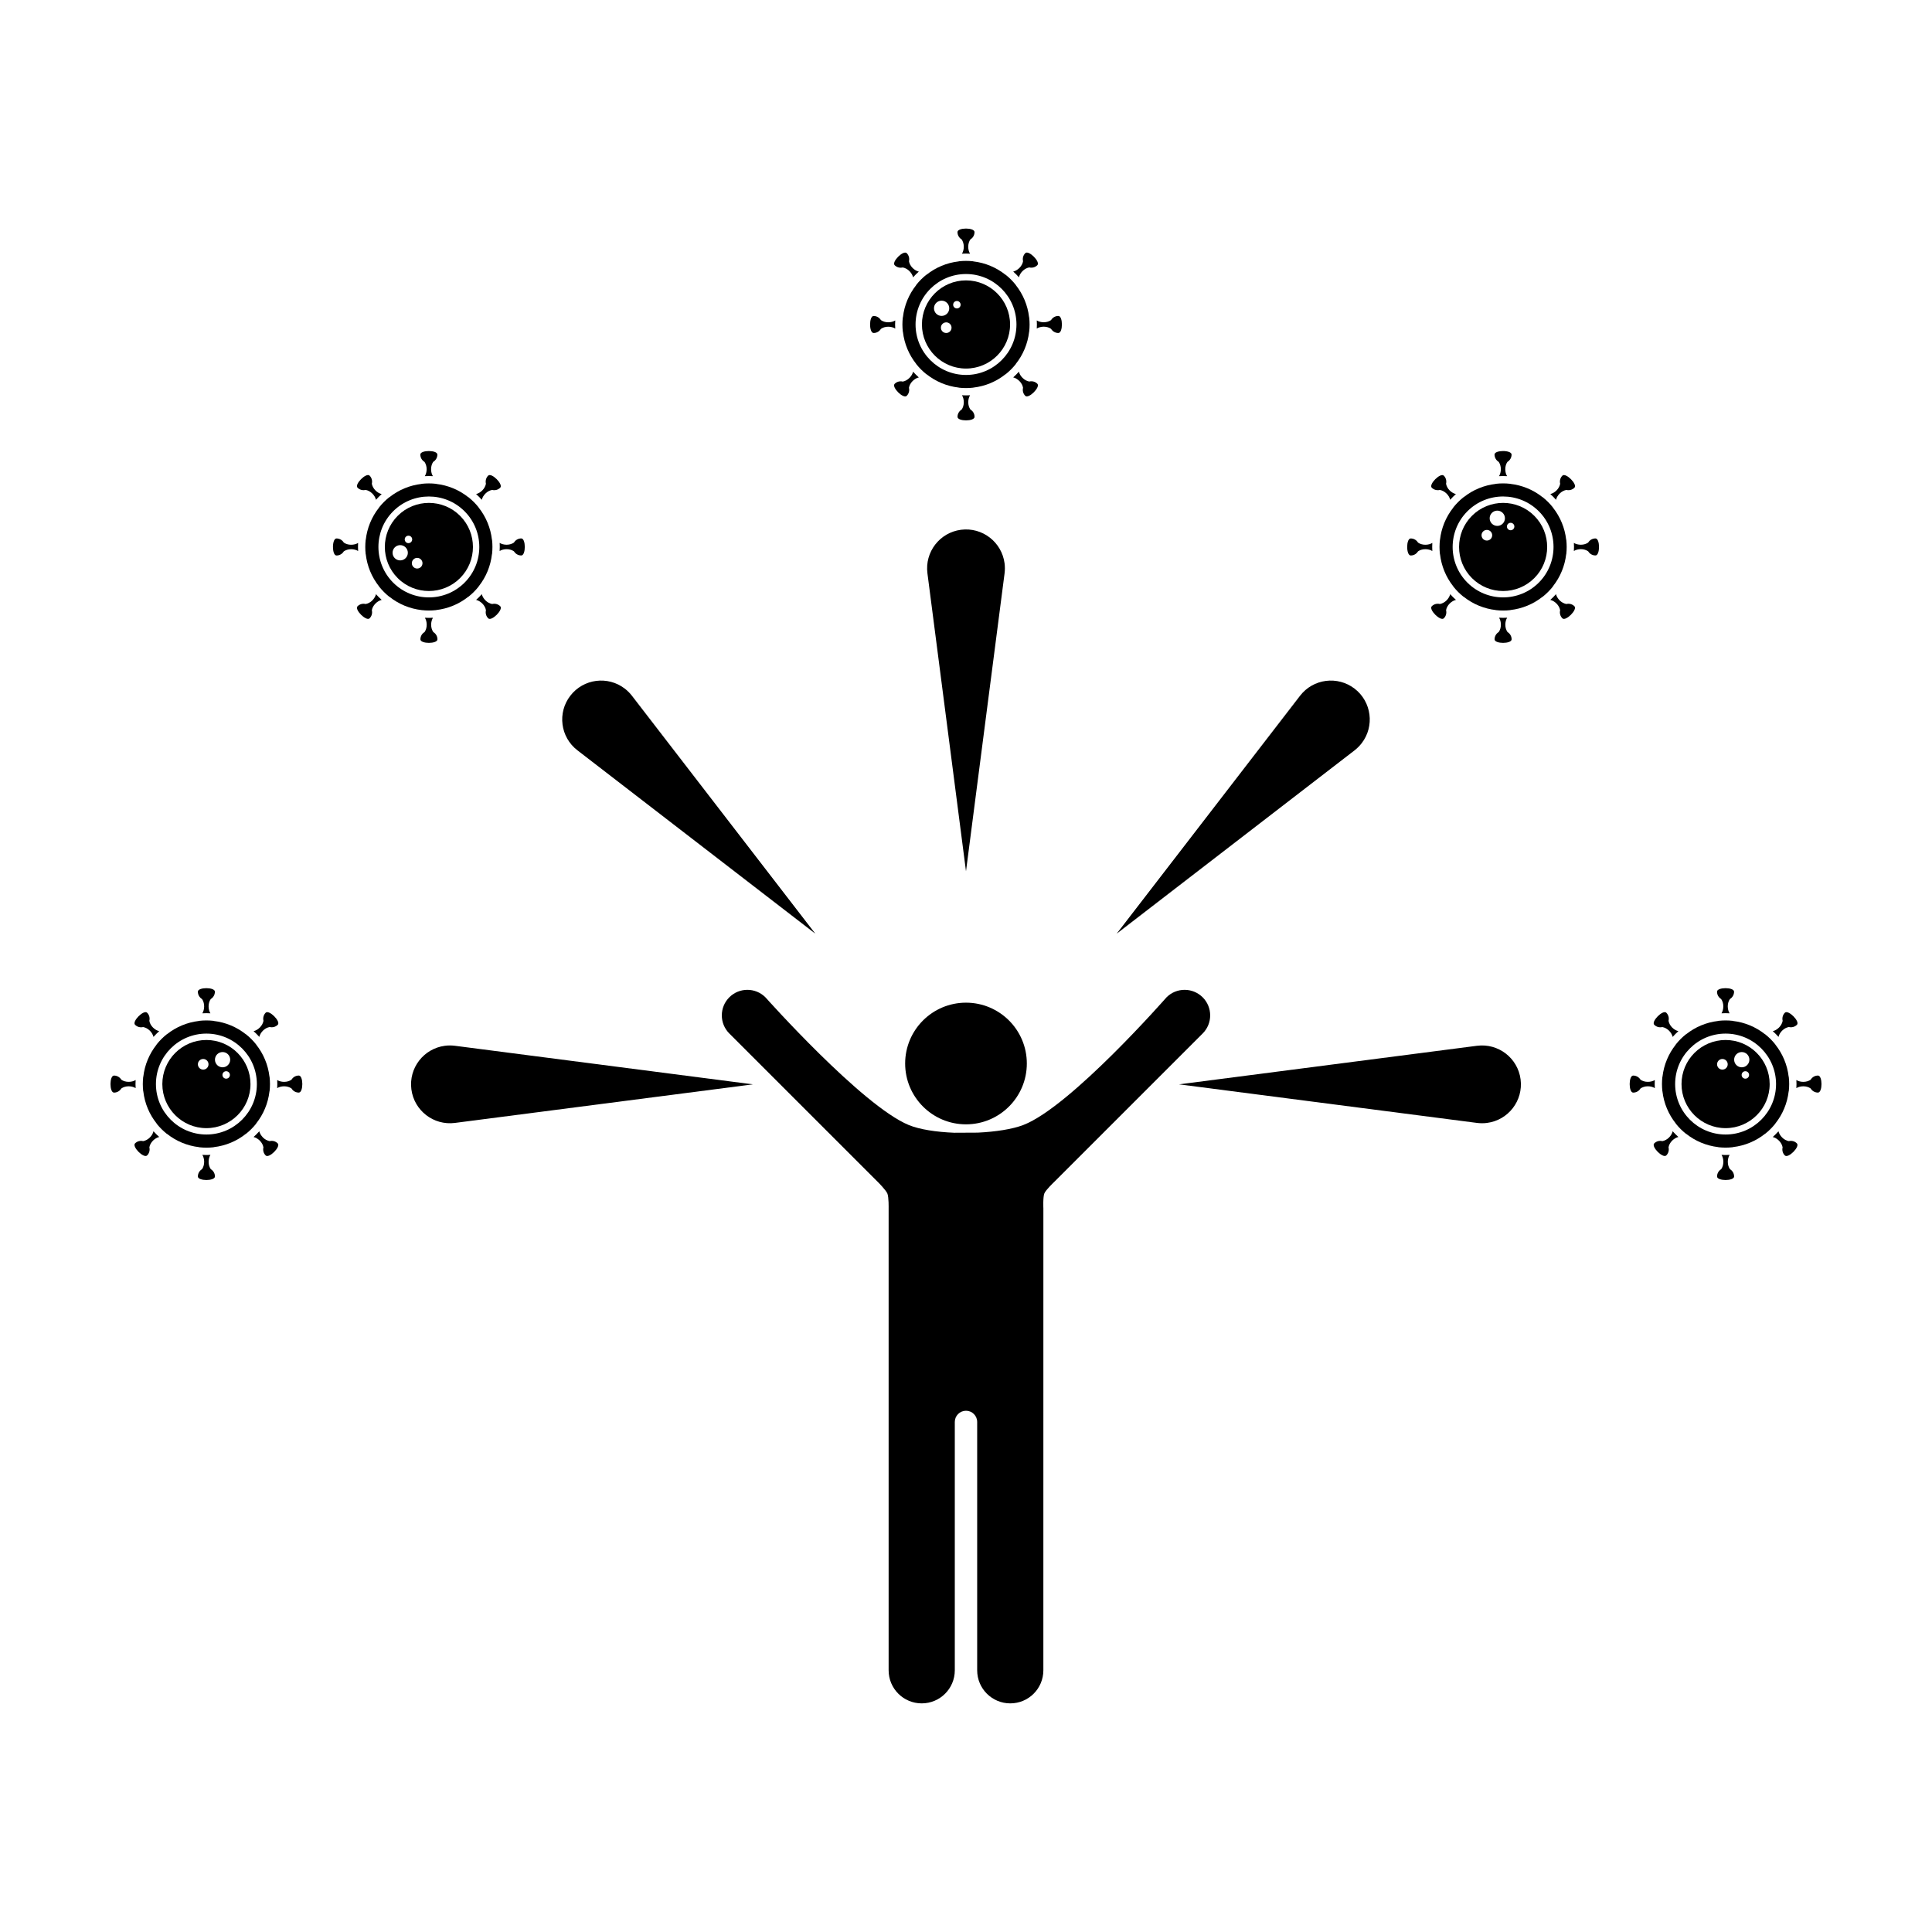
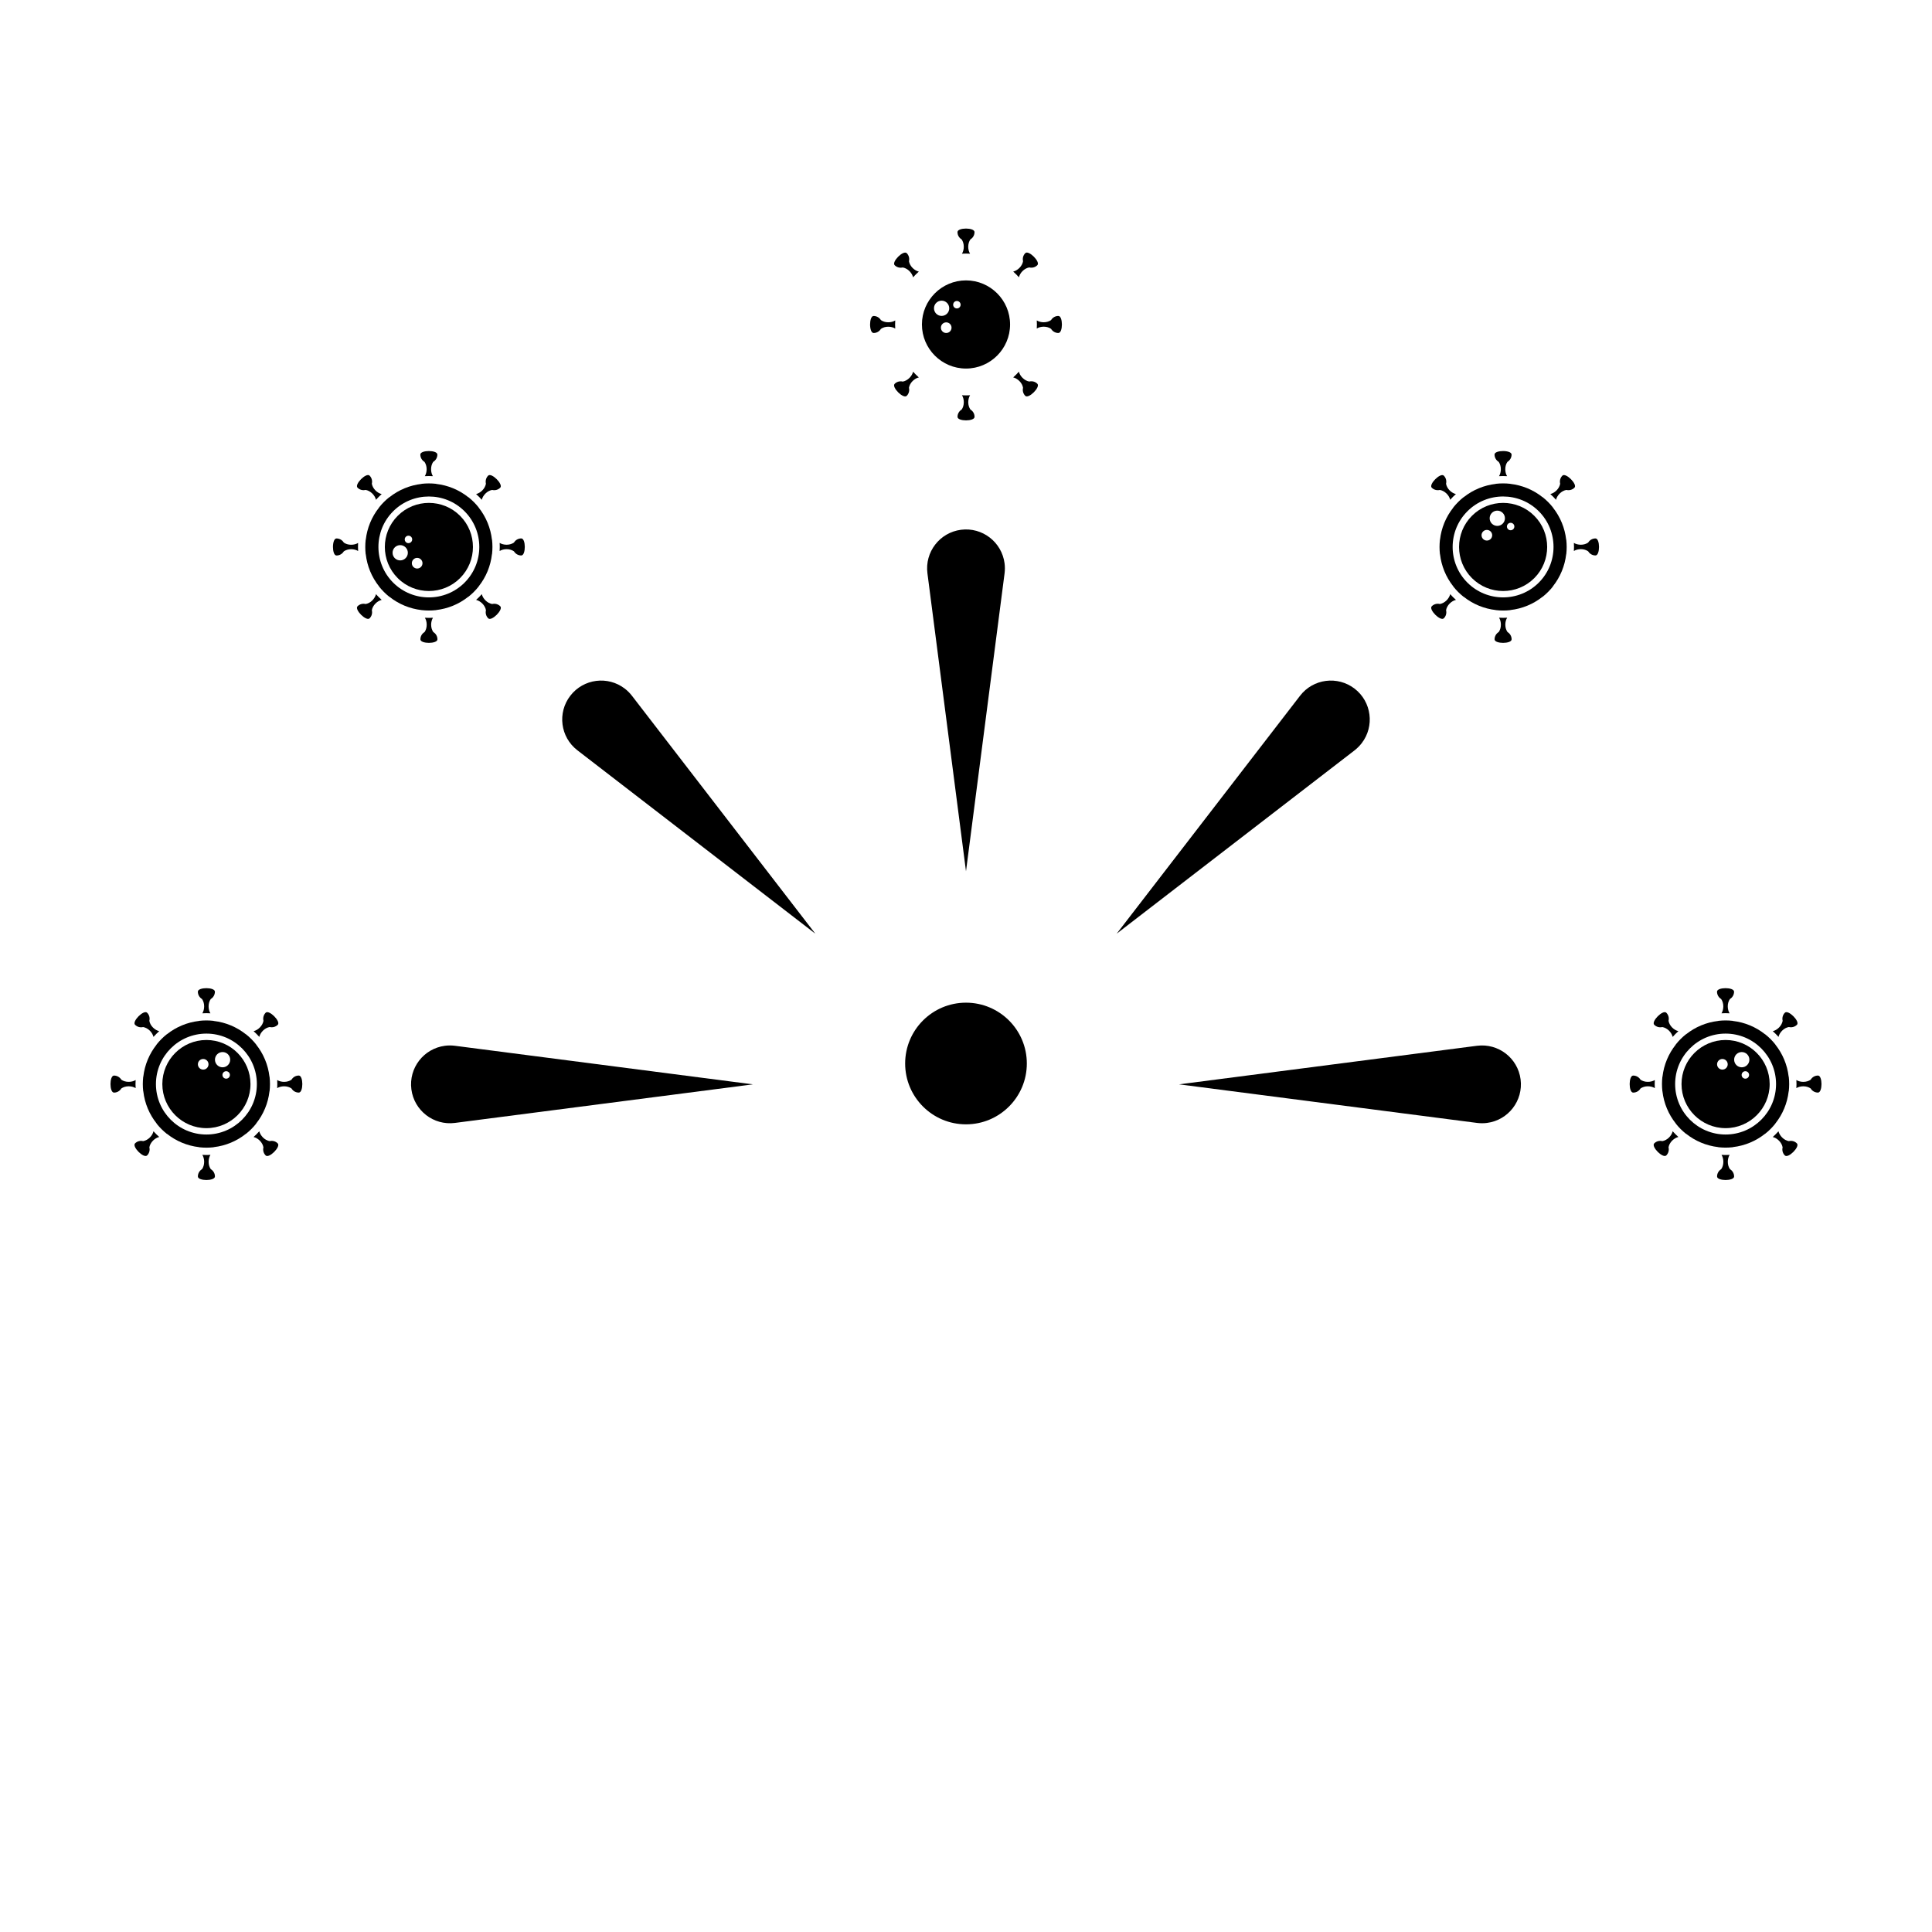
<svg xmlns="http://www.w3.org/2000/svg" fill="#000000" width="800px" height="800px" version="1.1" viewBox="144 144 512 512">
  <g>
    <path d="m416.12 425.84c0 8.902-7.219 16.121-16.121 16.121-8.906 0-16.125-7.219-16.125-16.121s7.219-16.121 16.125-16.121c8.902 0 16.121 7.219 16.121 16.121" />
-     <path d="m462.72 408.3c-2.641-2.644-6.934-2.644-9.578 0 0 0-25.434 29.023-37.957 33.836-2.926 1.125-7.367 1.797-12.07 2.023l-6.242 0.031c-4.727-0.191-9.176-0.863-12.066-2.055-12.398-5.141-37.961-33.836-37.961-33.836-2.641-2.644-6.934-2.644-9.578 0-2.641 2.641-2.641 6.934 0 9.578l39.535 39.527s1.996 2.016 2.359 2.898c0.395 0.957 0.332 3.953 0.332 3.953v122.39c0 4.848 3.926 8.766 8.77 8.766 4.84 0 8.766-3.918 8.766-8.766v-65.812c0-1.637 1.328-2.969 2.969-2.969 1.637 0 2.961 1.328 2.961 2.969v65.812c0 4.848 3.926 8.766 8.77 8.766 4.848 0 8.77-3.918 8.77-8.766l0.004-122.39s-0.137-3.031 0.262-3.996c0.367-0.898 2.473-2.902 2.473-2.902l39.484-39.477c2.648-2.648 2.644-6.938 0-9.582z" />
    <path d="m261.92 421.14c-5.648 0.734-9.633 5.898-8.902 11.543 0.734 5.648 5.898 9.633 11.547 8.902l78.961-10.219-78.961-10.223c-0.844-0.109-1.762-0.117-2.644-0.004z" />
    <path d="m535.43 421.14-78.969 10.223 78.969 10.223c0.84 0.105 1.762 0.117 2.641 0 5.648-0.73 9.633-5.898 8.902-11.543-0.73-5.644-5.902-9.629-11.543-8.902z" />
    <path d="m504.86 340.96c3.473-4.508 2.629-10.984-1.867-14.453-4.516-3.477-10.984-2.641-14.461 1.867l-48.602 63.062 63.066-48.602c0.664-0.523 1.316-1.168 1.863-1.875z" />
    <path d="m297.01 342.83 63.062 48.609-48.609-63.066c-0.52-0.672-1.16-1.328-1.867-1.867-4.508-3.477-10.977-2.641-14.453 1.867-3.484 4.508-2.648 10.98 1.867 14.457z" />
    <path d="m389.78 295.94 10.219 78.961 10.223-78.961c0.105-0.84 0.117-1.762 0-2.644-0.734-5.648-5.906-9.633-11.547-8.902-5.644 0.73-9.629 5.898-8.895 11.547z" />
    <path d="m582.51 431.29c0-0.359 0.016-0.719 0.035-1.074-0.5 0.312-1.16 0.484-1.855 0.484-0.75 0-1.43-0.215-1.941-0.57-0.395-0.656-1.113-1.094-1.934-1.094-1.246 0-1.246 4.516 0 4.516 0.828 0 1.547-0.441 1.934-1.098 0.508-0.352 1.184-0.574 1.941-0.574 0.695 0 1.359 0.176 1.855 0.484-0.02-0.352-0.035-0.711-0.035-1.074z" />
    <path d="m584.53 416.18c0.609 0.105 1.246 0.434 1.777 0.957 0.492 0.492 0.836 1.09 0.969 1.652 0.48-0.535 0.984-1.039 1.516-1.523-0.562-0.125-1.16-0.473-1.652-0.961-0.527-0.527-0.855-1.168-0.961-1.785 0.188-0.734-0.012-1.559-0.59-2.137-0.883-0.887-4.074 2.312-3.195 3.195 0.578 0.586 1.398 0.781 2.137 0.602z" />
    <path d="m600.12 408.75c0.359 0.504 0.574 1.18 0.574 1.941 0 0.695-0.172 1.355-0.48 1.848 0.352-0.02 0.711-0.035 1.074-0.035 0.359 0 0.719 0.016 1.074 0.035-0.309-0.5-0.488-1.152-0.488-1.848 0-0.754 0.223-1.438 0.574-1.941 0.656-0.395 1.098-1.113 1.098-1.941 0-1.246-4.519-1.246-4.519 0 0.004 0.832 0.445 1.547 1.094 1.941z" />
    <path d="m616.29 417.13c0.527-0.527 1.168-0.855 1.777-0.957 0.742 0.18 1.562-0.016 2.141-0.594 0.887-0.883-2.309-4.074-3.195-3.199-0.574 0.578-0.777 1.406-0.59 2.144-0.105 0.609-0.434 1.246-0.961 1.777-0.492 0.492-1.082 0.84-1.652 0.969 0.535 0.48 1.039 0.984 1.523 1.516 0.121-0.57 0.461-1.164 0.957-1.656z" />
    <path d="m586.31 445.45c-0.527 0.527-1.168 0.855-1.777 0.961-0.742-0.188-1.562 0.012-2.141 0.59-0.887 0.883 2.312 4.082 3.195 3.195 0.578-0.574 0.777-1.395 0.59-2.141 0.105-0.609 0.434-1.238 0.961-1.777 0.5-0.492 1.09-0.836 1.652-0.969-0.535-0.48-1.039-0.984-1.516-1.516-0.129 0.574-0.473 1.168-0.965 1.656z" />
    <path d="m625.78 429.03c-0.82 0-1.547 0.441-1.934 1.102-0.508 0.352-1.184 0.57-1.945 0.57-0.691 0-1.355-0.176-1.848-0.484 0.02 0.352 0.035 0.711 0.035 1.074 0 0.363-0.016 0.719-0.035 1.074 0.5-0.312 1.152-0.484 1.848-0.484 0.754 0 1.438 0.215 1.945 0.57 0.387 0.66 1.113 1.094 1.934 1.094 1.246 0 1.246-4.516 0-4.516z" />
    <path d="m602.46 453.84c-0.352-0.504-0.574-1.18-0.574-1.934 0-0.699 0.176-1.359 0.484-1.855-0.352 0.02-0.711 0.035-1.074 0.035-0.359 0-0.719-0.016-1.074-0.035 0.312 0.5 0.484 1.152 0.484 1.855 0 0.75-0.215 1.43-0.57 1.934-0.656 0.398-1.098 1.113-1.098 1.941 0 1.246 4.519 1.246 4.519 0-0.004-0.832-0.449-1.543-1.098-1.941z" />
    <path d="m618.06 446.41c-0.605-0.105-1.246-0.434-1.777-0.961-0.492-0.5-0.836-1.09-0.969-1.652-0.48 0.535-0.984 1.039-1.516 1.523 0.562 0.125 1.152 0.473 1.652 0.969 0.527 0.523 0.855 1.164 0.961 1.773-0.188 0.742 0.012 1.566 0.59 2.141 0.883 0.887 4.074-2.312 3.195-3.188-0.574-0.598-1.391-0.789-2.137-0.605z" />
    <path d="m601.3 419.61c-6.438 0-11.68 5.238-11.68 11.68 0 6.438 5.238 11.68 11.68 11.68 6.438 0 11.68-5.238 11.68-11.68-0.004-6.441-5.242-11.68-11.68-11.68zm-0.848 7.848c-0.777 0-1.41-0.629-1.41-1.41s0.637-1.41 1.41-1.41c0.777 0 1.41 0.629 1.41 1.41s-0.633 1.41-1.41 1.41zm6.086 2.402c-0.543 0-0.988-0.441-0.988-0.988 0-0.543 0.441-0.988 0.988-0.988 0.543 0 0.988 0.441 0.988 0.988s-0.438 0.988-0.988 0.988zm-0.953-3.012c-1.117 0-2.019-0.906-2.019-2.023s0.906-2.019 2.019-2.019 2.019 0.906 2.019 2.019c0 1.117-0.906 2.023-2.019 2.023z" />
    <path d="m614.5 441.72c1.895-2.394 3.148-5.309 3.516-8.496 0.012-0.023 0.02-0.047 0.031-0.074 0.07-0.609 0.105-1.238 0.105-1.867 0-0.637-0.035-1.258-0.105-1.875-0.012-0.023-0.02-0.051-0.035-0.074-0.363-3.188-1.621-6.102-3.516-8.496-0.012-0.02-0.02-0.051-0.031-0.07-0.781-0.984-1.676-1.879-2.66-2.66-0.023-0.012-0.047-0.02-0.07-0.031-2.394-1.891-5.309-3.148-8.488-3.512-0.031-0.012-0.055-0.023-0.082-0.035-0.609-0.066-1.234-0.105-1.867-0.105-0.637 0-1.258 0.039-1.879 0.105-0.02 0.004-0.051 0.016-0.07 0.031-3.188 0.367-6.106 1.621-8.496 3.516-0.02 0.012-0.047 0.016-0.066 0.023-0.988 0.785-1.883 1.688-2.672 2.672-0.012 0.02-0.016 0.039-0.023 0.066-1.895 2.394-3.148 5.305-3.516 8.496-0.004 0.023-0.02 0.047-0.031 0.074-0.066 0.609-0.105 1.238-0.105 1.867 0 0.641 0.039 1.258 0.105 1.879 0.012 0.023 0.02 0.047 0.023 0.07 0.367 3.188 1.621 6.102 3.523 8.496 0.012 0.02 0.02 0.051 0.031 0.07 0.781 0.984 1.676 1.879 2.66 2.66 0.02 0.012 0.047 0.02 0.07 0.023 2.387 1.898 5.309 3.152 8.496 3.523 0.023 0.012 0.047 0.02 0.07 0.031 0.613 0.066 1.238 0.105 1.875 0.105 0.637 0 1.258-0.039 1.879-0.105 0.02-0.012 0.051-0.023 0.07-0.035 3.188-0.367 6.102-1.621 8.496-3.516 0.02-0.012 0.051-0.02 0.07-0.031 0.984-0.781 1.875-1.672 2.656-2.656 0.008-0.02 0.023-0.043 0.035-0.07zm-13.199 2.938c-7.375 0-13.371-5.996-13.371-13.371s5.996-13.371 13.371-13.371 13.371 5.996 13.371 13.371-5.996 13.371-13.371 13.371z" />
    <path d="m179.91 431.29c0-0.359 0.012-0.719 0.035-1.074-0.5 0.312-1.16 0.484-1.855 0.484-0.75 0-1.438-0.215-1.941-0.57-0.395-0.656-1.113-1.094-1.934-1.094-1.246 0-1.246 4.516 0 4.516 0.82 0 1.543-0.441 1.934-1.098 0.504-0.352 1.184-0.574 1.941-0.574 0.695 0 1.359 0.176 1.855 0.484-0.02-0.352-0.035-0.711-0.035-1.074z" />
    <path d="m181.93 416.18c0.605 0.105 1.246 0.434 1.777 0.957 0.492 0.492 0.836 1.09 0.969 1.652 0.473-0.535 0.984-1.039 1.516-1.523-0.562-0.125-1.16-0.473-1.652-0.961-0.527-0.527-0.863-1.168-0.961-1.785 0.188-0.734-0.012-1.559-0.59-2.137-0.883-0.887-4.082 2.312-3.195 3.195 0.574 0.586 1.391 0.781 2.137 0.602z" />
    <path d="m197.53 408.75c0.359 0.504 0.574 1.18 0.574 1.941 0 0.695-0.176 1.355-0.484 1.848 0.352-0.02 0.715-0.035 1.078-0.035 0.359 0 0.715 0.016 1.066 0.035-0.309-0.5-0.484-1.152-0.484-1.848 0-0.754 0.223-1.438 0.574-1.941 0.656-0.395 1.098-1.113 1.098-1.941 0-1.246-4.519-1.246-4.519 0 0.004 0.832 0.449 1.547 1.098 1.941z" />
    <path d="m213.69 417.13c0.527-0.527 1.164-0.855 1.777-0.957 0.742 0.18 1.562-0.016 2.141-0.594 0.883-0.883-2.312-4.074-3.199-3.199-0.574 0.578-0.77 1.406-0.586 2.144-0.105 0.609-0.434 1.246-0.969 1.777-0.488 0.492-1.082 0.84-1.648 0.969 0.527 0.48 1.039 0.984 1.516 1.516 0.129-0.57 0.473-1.164 0.969-1.656z" />
    <path d="m183.71 445.45c-0.527 0.527-1.164 0.855-1.777 0.961-0.742-0.188-1.562 0.012-2.141 0.59-0.883 0.883 2.312 4.082 3.199 3.195 0.578-0.574 0.777-1.395 0.59-2.141 0.105-0.609 0.434-1.238 0.961-1.777 0.492-0.492 1.082-0.836 1.652-0.969-0.535-0.48-1.043-0.984-1.523-1.516-0.125 0.574-0.465 1.168-0.961 1.656z" />
    <path d="m223.18 429.03c-0.82 0-1.543 0.441-1.93 1.102-0.516 0.352-1.188 0.57-1.945 0.57-0.695 0-1.359-0.176-1.848-0.484 0.02 0.352 0.031 0.711 0.031 1.074 0 0.363-0.012 0.719-0.031 1.074 0.492-0.312 1.152-0.484 1.848-0.484 0.75 0 1.43 0.215 1.945 0.57 0.387 0.66 1.109 1.094 1.93 1.094 1.25 0 1.25-4.516 0-4.516z" />
    <path d="m199.86 453.84c-0.359-0.504-0.574-1.18-0.574-1.934 0-0.699 0.172-1.359 0.484-1.855-0.352 0.02-0.715 0.035-1.074 0.035s-0.719-0.016-1.074-0.035c0.309 0.5 0.484 1.152 0.484 1.855 0 0.75-0.215 1.43-0.57 1.934-0.66 0.398-1.098 1.113-1.098 1.941 0 1.246 4.519 1.246 4.519 0 0.004-0.832-0.441-1.543-1.098-1.941z" />
    <path d="m215.46 446.41c-0.605-0.105-1.238-0.434-1.773-0.961-0.492-0.5-0.84-1.09-0.973-1.652-0.48 0.535-0.977 1.039-1.516 1.523 0.562 0.125 1.16 0.473 1.656 0.969 0.523 0.523 0.855 1.164 0.957 1.773-0.188 0.742 0.012 1.566 0.59 2.141 0.887 0.887 4.082-2.312 3.199-3.188-0.574-0.598-1.398-0.789-2.141-0.605z" />
    <path d="m198.7 419.61c-6.445 0-11.68 5.238-11.68 11.68 0 6.438 5.234 11.68 11.68 11.68 6.438 0 11.68-5.238 11.68-11.68-0.004-6.441-5.242-11.68-11.68-11.68zm-0.848 7.848c-0.781 0-1.41-0.629-1.41-1.41s0.629-1.41 1.41-1.41c0.777 0 1.406 0.629 1.406 1.41s-0.629 1.41-1.406 1.41zm6.086 2.402c-0.543 0-0.988-0.441-0.988-0.988 0-0.543 0.441-0.988 0.988-0.988 0.543 0 0.988 0.441 0.988 0.988s-0.445 0.988-0.988 0.988zm-0.953-3.012c-1.117 0-2.019-0.906-2.019-2.023s0.906-2.019 2.019-2.019 2.019 0.906 2.019 2.019c0 1.117-0.906 2.023-2.019 2.023z" />
    <path d="m211.9 441.72c1.891-2.394 3.148-5.309 3.512-8.496 0.012-0.023 0.02-0.047 0.031-0.074 0.07-0.609 0.105-1.238 0.105-1.867 0-0.637-0.039-1.258-0.105-1.875-0.012-0.023-0.02-0.051-0.031-0.074-0.367-3.188-1.621-6.102-3.516-8.496-0.012-0.02-0.02-0.051-0.031-0.07-0.785-0.984-1.676-1.879-2.66-2.66-0.023-0.012-0.047-0.02-0.07-0.031-2.394-1.891-5.309-3.148-8.496-3.512-0.023-0.012-0.051-0.023-0.074-0.035-0.613-0.066-1.238-0.105-1.867-0.105-0.637 0-1.266 0.039-1.879 0.105-0.023 0.004-0.051 0.016-0.074 0.031-3.184 0.367-6.102 1.621-8.496 3.516-0.02 0.012-0.039 0.016-0.059 0.023-0.988 0.785-1.883 1.688-2.672 2.672-0.012 0.02-0.02 0.039-0.023 0.066-1.895 2.394-3.148 5.305-3.516 8.496-0.012 0.023-0.02 0.047-0.031 0.074-0.059 0.621-0.102 1.25-0.102 1.879 0 0.641 0.039 1.258 0.105 1.879 0.016 0.023 0.02 0.047 0.031 0.07 0.367 3.188 1.621 6.102 3.523 8.496 0.012 0.02 0.016 0.051 0.023 0.07 0.785 0.984 1.684 1.879 2.66 2.66 0.023 0.012 0.051 0.02 0.074 0.023 2.387 1.898 5.305 3.152 8.496 3.523 0.02 0.012 0.047 0.02 0.07 0.031 0.613 0.066 1.238 0.105 1.875 0.105s1.258-0.039 1.875-0.105c0.023-0.012 0.051-0.023 0.074-0.035 3.184-0.367 6.102-1.621 8.488-3.516 0.023-0.012 0.051-0.02 0.074-0.031 0.977-0.781 1.875-1.672 2.656-2.656 0-0.031 0.016-0.055 0.027-0.082zm-13.199 2.938c-7.375 0-13.375-5.996-13.375-13.371s6-13.371 13.375-13.371 13.371 5.996 13.371 13.371-5.996 13.371-13.371 13.371z" />
    <path d="m529.84 302.97c-0.266-0.238-0.527-0.48-0.785-0.734-0.258-0.258-0.5-0.52-0.734-0.781-0.133 0.562-0.48 1.16-0.969 1.652-0.527 0.527-1.168 0.855-1.777 0.961-0.742-0.188-1.562 0.012-2.141 0.594-0.883 0.883 2.312 4.07 3.195 3.195 0.586-0.586 0.781-1.402 0.594-2.141 0.105-0.609 0.43-1.246 0.957-1.777 0.5-0.488 1.09-0.832 1.66-0.969z" />
-     <path d="m517.86 291.21c0.816 0 1.535-0.438 1.93-1.094 0.504-0.359 1.184-0.574 1.941-0.574 0.695 0 1.359 0.176 1.848 0.484-0.039-0.715-0.039-1.43 0-2.144-0.492 0.312-1.152 0.484-1.848 0.484-0.75 0-1.438-0.215-1.941-0.574-0.395-0.66-1.113-1.094-1.934-1.094-1.25-0.004-1.25 4.512 0.004 4.512z" />
    <path d="m525.57 273.84c0.609 0.105 1.246 0.43 1.785 0.961 0.492 0.492 0.832 1.082 0.961 1.648 0.238-0.266 0.484-0.523 0.734-0.781 0.25-0.258 0.52-0.5 0.781-0.734-0.562-0.133-1.16-0.473-1.652-0.961-0.535-0.535-0.855-1.168-0.961-1.777 0.18-0.742-0.012-1.562-0.59-2.141-0.883-0.883-4.082 2.312-3.195 3.195 0.582 0.574 1.398 0.77 2.137 0.59z" />
    <path d="m541.17 266.4c0.352 0.504 0.57 1.184 0.57 1.934 0 0.695-0.172 1.359-0.484 1.855 0.719-0.039 1.43-0.039 2.144 0-0.312-0.492-0.484-1.152-0.484-1.855 0-0.75 0.215-1.438 0.574-1.934 0.656-0.398 1.094-1.113 1.094-1.934 0-1.246-4.516-1.25-4.519 0 0.012 0.82 0.449 1.543 1.105 1.934z" />
    <path d="m540.08 313.43c0 1.246 4.516 1.25 4.516 0 0-0.82-0.438-1.543-1.094-1.934-0.352-0.504-0.574-1.184-0.574-1.941 0-0.695 0.172-1.359 0.484-1.855-0.715 0.039-1.43 0.039-2.144 0 0.309 0.5 0.484 1.16 0.484 1.859 0 0.75-0.223 1.43-0.574 1.934-0.66 0.398-1.098 1.117-1.098 1.938z" />
    <path d="m556.36 276.45c0.133-0.562 0.48-1.16 0.969-1.652 0.527-0.527 1.164-0.855 1.777-0.961 0.742 0.188 1.562-0.012 2.141-0.594 0.883-0.883-2.312-4.074-3.195-3.195-0.578 0.578-0.777 1.402-0.59 2.141-0.105 0.609-0.434 1.246-0.961 1.777-0.492 0.488-1.09 0.836-1.652 0.961 0.266 0.238 0.523 0.484 0.781 0.734 0.258 0.254 0.492 0.527 0.73 0.789z" />
-     <path d="m559.1 304.07c-0.605-0.105-1.238-0.43-1.773-0.961-0.492-0.492-0.836-1.082-0.973-1.652-0.238 0.266-0.48 0.527-0.734 0.785-0.25 0.25-0.52 0.5-0.781 0.734 0.57 0.133 1.16 0.473 1.652 0.969 0.527 0.527 0.855 1.164 0.961 1.773-0.188 0.742 0.012 1.562 0.59 2.141 0.887 0.883 4.082-2.312 3.199-3.195-0.574-0.582-1.391-0.777-2.141-0.594z" />
    <path d="m566.82 286.69c-0.82 0-1.543 0.438-1.934 1.094-0.504 0.352-1.184 0.574-1.934 0.574-0.699 0-1.367-0.176-1.859-0.484 0.047 0.715 0.047 1.43 0 2.144 0.5-0.309 1.16-0.484 1.859-0.488 0.746 0 1.43 0.223 1.934 0.574 0.395 0.656 1.113 1.098 1.934 1.094 1.246 0.008 1.246-4.508 0-4.508z" />
    <path d="m550.6 280.69c-4.551-4.555-11.961-4.555-16.516 0-4.555 4.555-4.555 11.965 0 16.52 4.555 4.555 11.965 4.555 16.52 0 4.551-4.555 4.551-11.965-0.004-16.52zm-11.566 6.152c-0.551 0.551-1.441 0.551-1.996 0-0.551-0.551-0.551-1.445 0-1.996 0.551-0.551 1.441-0.551 1.996 0 0.547 0.551 0.551 1.445 0 1.996zm3.191-4.062c-0.785 0.789-2.066 0.789-2.856 0-0.789-0.789-0.789-2.07-0.004-2.863 0.797-0.789 2.074-0.789 2.863 0 0.793 0.789 0.797 2.074-0.004 2.863zm2.809 1.453c-0.383 0.387-1.008 0.387-1.395 0-0.383-0.387-0.383-1.012 0-1.395 0.387-0.387 1.012-0.387 1.395 0 0.387 0.387 0.387 1.012 0 1.395z" />
    <path d="m555.53 299.39c1.996-2.516 3.168-5.465 3.523-8.488 0.012-0.023 0.02-0.047 0.031-0.07 0.137-1.25 0.137-2.516 0-3.762-0.012-0.023-0.02-0.051-0.035-0.074-0.348-3.027-1.523-5.981-3.516-8.496-0.012-0.02-0.02-0.047-0.031-0.07-0.383-0.484-0.801-0.953-1.25-1.402-0.449-0.449-0.918-0.863-1.395-1.25-0.023-0.012-0.051-0.02-0.082-0.031-2.508-1.996-5.461-3.164-8.496-3.516-0.02-0.012-0.047-0.02-0.07-0.023-1.25-0.141-2.508-0.141-3.762 0-0.02 0.012-0.047 0.02-0.07 0.031-3.027 0.352-5.981 1.527-8.488 3.523-0.023 0.012-0.051 0.02-0.074 0.031-0.484 0.383-0.945 0.801-1.395 1.25s-0.867 0.922-1.254 1.402c-0.012 0.023-0.02 0.051-0.031 0.074-1.996 2.516-3.168 5.461-3.516 8.496-0.004 0.02-0.016 0.039-0.023 0.059-0.141 1.258-0.141 2.523 0 3.777 0.012 0.02 0.02 0.039 0.031 0.066 0.352 3.027 1.523 5.977 3.516 8.488 0.012 0.02 0.02 0.047 0.031 0.07 0.387 0.484 0.801 0.953 1.246 1.402 0.453 0.449 0.926 0.863 1.406 1.254 0.023 0.012 0.051 0.016 0.07 0.023 2.516 1.996 5.461 3.168 8.5 3.516 0.02 0.004 0.047 0.02 0.066 0.023 1.25 0.141 2.519 0.141 3.769 0 0.02-0.004 0.047-0.02 0.07-0.031 3.027-0.348 5.981-1.523 8.496-3.516 0.02-0.012 0.047-0.02 0.07-0.031 0.484-0.387 0.945-0.805 1.395-1.254 0.453-0.449 0.867-0.922 1.254-1.402-0.004-0.027 0.004-0.051 0.012-0.07zm-3.734-0.988c-5.215 5.215-13.703 5.215-18.918 0-5.215-5.219-5.211-13.703 0.004-18.914 5.211-5.215 13.699-5.219 18.914 0 5.207 5.215 5.207 13.699 0 18.914z" />
    <path d="m397.75 254.47c0 1.246 4.516 1.246 4.516 0 0.004-0.828-0.438-1.543-1.094-1.934-0.352-0.504-0.574-1.184-0.574-1.934 0-0.695 0.172-1.359 0.484-1.855-0.352 0.02-0.715 0.035-1.074 0.035s-0.719-0.012-1.074-0.035c0.312 0.492 0.484 1.16 0.484 1.855 0 0.75-0.215 1.438-0.57 1.934-0.66 0.398-1.098 1.113-1.098 1.934z" />
    <path d="m387.5 244.02c-0.535-0.473-1.043-0.984-1.523-1.516-0.125 0.57-0.473 1.16-0.969 1.652-0.523 0.527-1.16 0.863-1.773 0.969-0.742-0.191-1.562 0.012-2.141 0.59-0.887 0.883 2.309 4.074 3.195 3.188 0.578-0.578 0.777-1.395 0.59-2.137 0.105-0.609 0.434-1.246 0.961-1.777 0.496-0.492 1.09-0.84 1.66-0.969z" />
    <path d="m375.52 232.25c0.82 0 1.535-0.438 1.93-1.09 0.508-0.359 1.184-0.574 1.941-0.574 0.699 0 1.359 0.176 1.855 0.484-0.02-0.352-0.035-0.715-0.035-1.078 0-0.359 0.016-0.715 0.035-1.066-0.5 0.309-1.152 0.484-1.855 0.484-0.75 0-1.43-0.223-1.941-0.574-0.395-0.656-1.109-1.098-1.934-1.098-1.246-0.004-1.246 4.512 0.004 4.512z" />
    <path d="m383.23 214.88c0.605 0.105 1.246 0.434 1.777 0.961 0.492 0.492 0.836 1.082 0.969 1.652 0.48-0.535 0.984-1.043 1.523-1.516-0.57-0.133-1.164-0.473-1.656-0.969-0.523-0.527-0.855-1.164-0.957-1.777 0.18-0.742-0.016-1.562-0.594-2.141-0.883-0.883-4.082 2.309-3.195 3.195 0.57 0.578 1.387 0.777 2.133 0.594z" />
    <path d="m418.91 245.7c-0.574-0.578-1.395-0.777-2.141-0.59-0.609-0.105-1.246-0.434-1.777-0.961-0.5-0.492-0.84-1.082-0.969-1.652-0.48 0.535-0.984 1.043-1.516 1.516 0.562 0.137 1.152 0.48 1.652 0.973 0.527 0.527 0.855 1.168 0.957 1.777-0.18 0.742 0.016 1.562 0.594 2.141 0.887 0.871 4.086-2.324 3.199-3.203z" />
    <path d="m398.84 207.44c0.352 0.508 0.574 1.184 0.574 1.941 0 0.695-0.176 1.355-0.484 1.848 0.352-0.016 0.715-0.031 1.074-0.031s0.719 0.016 1.074 0.031c-0.312-0.492-0.488-1.152-0.488-1.848 0.004-0.754 0.223-1.43 0.574-1.941 0.66-0.395 1.094-1.109 1.094-1.934 0-1.246-4.516-1.246-4.516 0 0.004 0.828 0.441 1.547 1.098 1.934z" />
    <path d="m418.79 229.99c0 0.359-0.016 0.715-0.035 1.074 0.5-0.312 1.152-0.484 1.848-0.488 0.754 0 1.438 0.215 1.941 0.574 0.395 0.656 1.113 1.098 1.934 1.098 1.25 0 1.25-4.519 0-4.519-0.82 0-1.543 0.438-1.934 1.098-0.504 0.352-1.18 0.574-1.941 0.574-0.695 0-1.355-0.176-1.848-0.484 0.027 0.355 0.035 0.711 0.035 1.074z" />
    <path d="m414.99 215.83c0.527-0.527 1.168-0.855 1.777-0.961 0.742 0.188 1.562-0.012 2.141-0.594 0.887-0.883-2.312-4.074-3.188-3.195-0.586 0.578-0.781 1.402-0.598 2.141-0.102 0.605-0.43 1.246-0.961 1.777-0.492 0.492-1.082 0.836-1.648 0.969 0.535 0.48 1.039 0.984 1.523 1.516 0.117-0.559 0.457-1.16 0.953-1.652z" />
    <path d="m400 241.67c6.438 0 11.68-5.238 11.68-11.684 0-6.438-5.238-11.68-11.68-11.68-6.438 0-11.68 5.238-11.68 11.68 0 6.445 5.238 11.684 11.68 11.684zm-2.414-17.906c0.543 0 0.988 0.441 0.988 0.988 0 0.543-0.441 0.988-0.988 0.988-0.543 0-0.988-0.438-0.988-0.988 0-0.551 0.438-0.988 0.988-0.988zm-1.418 7.074c0 0.781-0.629 1.41-1.41 1.41s-1.41-0.629-1.41-1.41 0.629-1.41 1.41-1.41 1.41 0.629 1.41 1.41zm-2.633-7.16c1.125 0 2.023 0.902 2.023 2.023 0 1.117-0.906 2.019-2.023 2.019-1.117 0-2.019-0.906-2.019-2.019-0.008-1.117 0.902-2.023 2.019-2.023z" />
-     <path d="m386.8 219.56c-1.891 2.394-3.148 5.305-3.512 8.488-0.012 0.023-0.02 0.051-0.035 0.074-0.066 0.609-0.105 1.238-0.105 1.867 0 0.637 0.039 1.258 0.105 1.879 0.012 0.023 0.02 0.047 0.031 0.074 0.367 3.184 1.621 6.102 3.516 8.496 0.012 0.02 0.016 0.039 0.023 0.059 0.785 0.988 1.684 1.883 2.672 2.672 0.02 0.012 0.039 0.016 0.066 0.023 2.394 1.891 5.305 3.148 8.496 3.516 0.023 0.012 0.047 0.02 0.07 0.031 0.613 0.066 1.238 0.105 1.875 0.105s1.258-0.039 1.879-0.105c0.023-0.012 0.047-0.02 0.07-0.023 3.188-0.367 6.102-1.621 8.496-3.523 0.02-0.012 0.051-0.02 0.07-0.023 0.984-0.785 1.875-1.676 2.66-2.66 0.012-0.02 0.016-0.047 0.023-0.07 1.898-2.387 3.152-5.305 3.523-8.496 0.004-0.02 0.02-0.047 0.023-0.07 0.07-0.613 0.105-1.246 0.105-1.875 0-0.637-0.039-1.258-0.105-1.879-0.012-0.02-0.02-0.047-0.031-0.07-0.367-3.184-1.629-6.102-3.516-8.496-0.012-0.02-0.02-0.047-0.031-0.07-0.781-0.984-1.672-1.875-2.656-2.66-0.023-0.012-0.051-0.02-0.082-0.031-2.387-1.891-5.305-3.148-8.488-3.516-0.023-0.012-0.051-0.02-0.074-0.031-0.609-0.07-1.238-0.105-1.867-0.105-0.637 0-1.258 0.035-1.875 0.105-0.023 0.012-0.051 0.02-0.074 0.031-3.188 0.363-6.102 1.621-8.496 3.516-0.023 0.004-0.051 0.016-0.07 0.023-0.984 0.785-1.875 1.676-2.66 2.664-0.004 0.031-0.016 0.059-0.027 0.082zm13.203-2.941c7.371 0 13.371 6 13.371 13.371 0 7.375-6 13.375-13.371 13.375-7.375 0-13.371-6-13.371-13.375 0-7.371 5.992-13.371 13.371-13.371z" />
    <path d="m273.38 307.86c0.883 0.883 4.074-2.312 3.195-3.195-0.586-0.586-1.402-0.781-2.141-0.594-0.609-0.105-1.25-0.43-1.777-0.957-0.5-0.492-0.84-1.09-0.973-1.656-0.238 0.266-0.48 0.527-0.734 0.781-0.258 0.258-0.52 0.5-0.781 0.734 0.562 0.133 1.16 0.48 1.652 0.969 0.527 0.527 0.855 1.168 0.961 1.777-0.184 0.742 0.02 1.562 0.598 2.141z" />
    <path d="m255.41 313.43c0 1.246 4.516 1.25 4.516 0 0-0.82-0.441-1.535-1.098-1.93-0.352-0.504-0.57-1.184-0.574-1.934 0.004-0.695 0.176-1.359 0.488-1.855-0.715 0.039-1.43 0.039-2.144 0 0.312 0.492 0.484 1.152 0.484 1.855 0 0.75-0.215 1.43-0.57 1.941-0.664 0.383-1.102 1.102-1.102 1.922z" />
    <path d="m243.64 301.46c-0.137 0.562-0.48 1.16-0.969 1.652-0.527 0.535-1.168 0.855-1.777 0.961-0.742-0.188-1.562 0.012-2.141 0.59-0.887 0.883 2.312 4.074 3.195 3.195 0.578-0.578 0.777-1.395 0.594-2.137 0.105-0.613 0.43-1.246 0.961-1.777 0.492-0.492 1.082-0.836 1.648-0.969-0.266-0.238-0.523-0.484-0.781-0.734-0.25-0.258-0.492-0.52-0.73-0.781z" />
    <path d="m238.9 287.88c-0.492 0.312-1.152 0.488-1.855 0.484-0.746 0-1.43-0.215-1.934-0.574-0.398-0.656-1.113-1.094-1.934-1.094-1.246 0-1.25 4.516 0 4.519 0.816 0 1.543-0.441 1.934-1.098 0.504-0.352 1.184-0.57 1.941-0.574 0.695 0 1.359 0.176 1.855 0.484-0.043-0.715-0.043-1.43-0.008-2.148z" />
    <path d="m276.41 290.02c0.5-0.309 1.16-0.484 1.855-0.484 0.75 0 1.438 0.223 1.941 0.574 0.398 0.656 1.113 1.094 1.934 1.094 1.246 0 1.25-4.519 0-4.519-0.82 0-1.543 0.438-1.934 1.098-0.504 0.352-1.184 0.574-1.941 0.574-0.699 0-1.359-0.176-1.848-0.484 0.039 0.715 0.039 1.43-0.008 2.148z" />
    <path d="m240.89 273.83c0.609 0.109 1.246 0.434 1.785 0.969 0.492 0.492 0.836 1.082 0.961 1.652 0.242-0.262 0.484-0.523 0.734-0.781 0.258-0.25 0.52-0.5 0.781-0.734-0.57-0.133-1.16-0.473-1.652-0.969-0.527-0.535-0.855-1.168-0.961-1.785 0.188-0.742-0.016-1.559-0.594-2.141-0.883-0.875-4.074 2.312-3.195 3.195 0.578 0.586 1.398 0.785 2.141 0.594z" />
    <path d="m271.68 276.45c0.133-0.57 0.48-1.16 0.969-1.652 0.527-0.527 1.164-0.855 1.773-0.961 0.746 0.188 1.566-0.012 2.144-0.59 0.887-0.883-2.312-4.082-3.199-3.199-0.578 0.578-0.77 1.402-0.59 2.144-0.105 0.605-0.434 1.238-0.961 1.773-0.492 0.492-1.082 0.836-1.648 0.969 0.266 0.238 0.523 0.48 0.781 0.734 0.254 0.254 0.492 0.516 0.73 0.781z" />
    <path d="m256.49 266.4c0.352 0.504 0.574 1.184 0.574 1.934 0 0.699-0.176 1.359-0.484 1.855 0.719-0.039 1.43-0.039 2.144 0-0.309-0.492-0.484-1.152-0.484-1.859 0-0.75 0.215-1.43 0.57-1.934 0.66-0.395 1.098-1.113 1.098-1.93 0-1.25-4.516-1.25-4.516 0 0.004 0.828 0.445 1.543 1.098 1.934z" />
    <path d="m265.92 297.21c4.555-4.555 4.555-11.965 0-16.52-4.555-4.555-11.965-4.555-16.516 0-4.555 4.555-4.555 11.965-0.004 16.516 4.555 4.559 11.961 4.555 16.52 0.004zm-14.434-5.289c-0.785 0.789-2.07 0.789-2.863 0-0.785-0.789-0.785-2.074 0-2.863 0.789-0.789 2.07-0.789 2.863 0 0.797 0.793 0.797 2.07 0 2.863zm0.062-4.269c-0.387-0.387-0.387-1.012 0-1.402 0.387-0.387 1.008-0.383 1.395 0 0.387 0.387 0.387 1.012 0 1.395-0.387 0.387-1.008 0.398-1.395 0.008zm4.004 6.602c-0.551 0.551-1.445 0.551-1.996 0-0.551-0.551-0.551-1.445 0-1.996 0.551-0.551 1.445-0.555 1.996 0 0.551 0.551 0.551 1.441 0 1.996z" />
    <path d="m255.77 305.69c1.254 0.141 2.523 0.141 3.777 0 0.02-0.004 0.039-0.016 0.066-0.023 3.027-0.352 5.981-1.527 8.488-3.523 0.023-0.012 0.051-0.016 0.074-0.023 0.484-0.395 0.945-0.801 1.395-1.25 0.453-0.449 0.867-0.922 1.254-1.406 0.012-0.02 0.02-0.047 0.031-0.066 1.996-2.519 3.164-5.461 3.512-8.496 0.012-0.02 0.02-0.047 0.031-0.07 0.141-1.25 0.137-2.516 0-3.762-0.012-0.02-0.02-0.047-0.031-0.07-0.348-3.031-1.527-5.984-3.516-8.496-0.012-0.02-0.02-0.047-0.031-0.066-0.383-0.484-0.801-0.953-1.25-1.402-0.449-0.449-0.922-0.863-1.402-1.254-0.023-0.012-0.051-0.02-0.074-0.023-2.508-1.996-5.461-3.164-8.488-3.516-0.023-0.012-0.051-0.02-0.07-0.031-1.25-0.141-2.516-0.137-3.762 0-0.023 0.012-0.051 0.02-0.074 0.031-3.031 0.352-5.981 1.527-8.496 3.523-0.023 0.012-0.047 0.016-0.07 0.023-0.484 0.387-0.953 0.801-1.402 1.25-0.449 0.449-0.863 0.918-1.25 1.402-0.012 0.023-0.02 0.051-0.031 0.074-1.996 2.516-3.164 5.461-3.516 8.496-0.012 0.02-0.02 0.047-0.031 0.07-0.137 1.25-0.137 2.516 0 3.769 0.012 0.02 0.023 0.047 0.031 0.07 0.352 3.027 1.527 5.977 3.523 8.488 0.012 0.023 0.02 0.051 0.031 0.074 0.383 0.48 0.801 0.945 1.25 1.395 0.449 0.449 0.918 0.867 1.402 1.254 0.02 0.012 0.047 0.02 0.074 0.031 2.508 1.988 5.461 3.164 8.488 3.516 0.027-0.004 0.047 0.004 0.066 0.012zm-7.574-26.199c5.215-5.215 13.703-5.215 18.914 0 5.215 5.215 5.215 13.703 0.004 18.914-5.215 5.215-13.703 5.215-18.918 0-5.207-5.215-5.215-13.699 0-18.914z" />
  </g>
</svg>